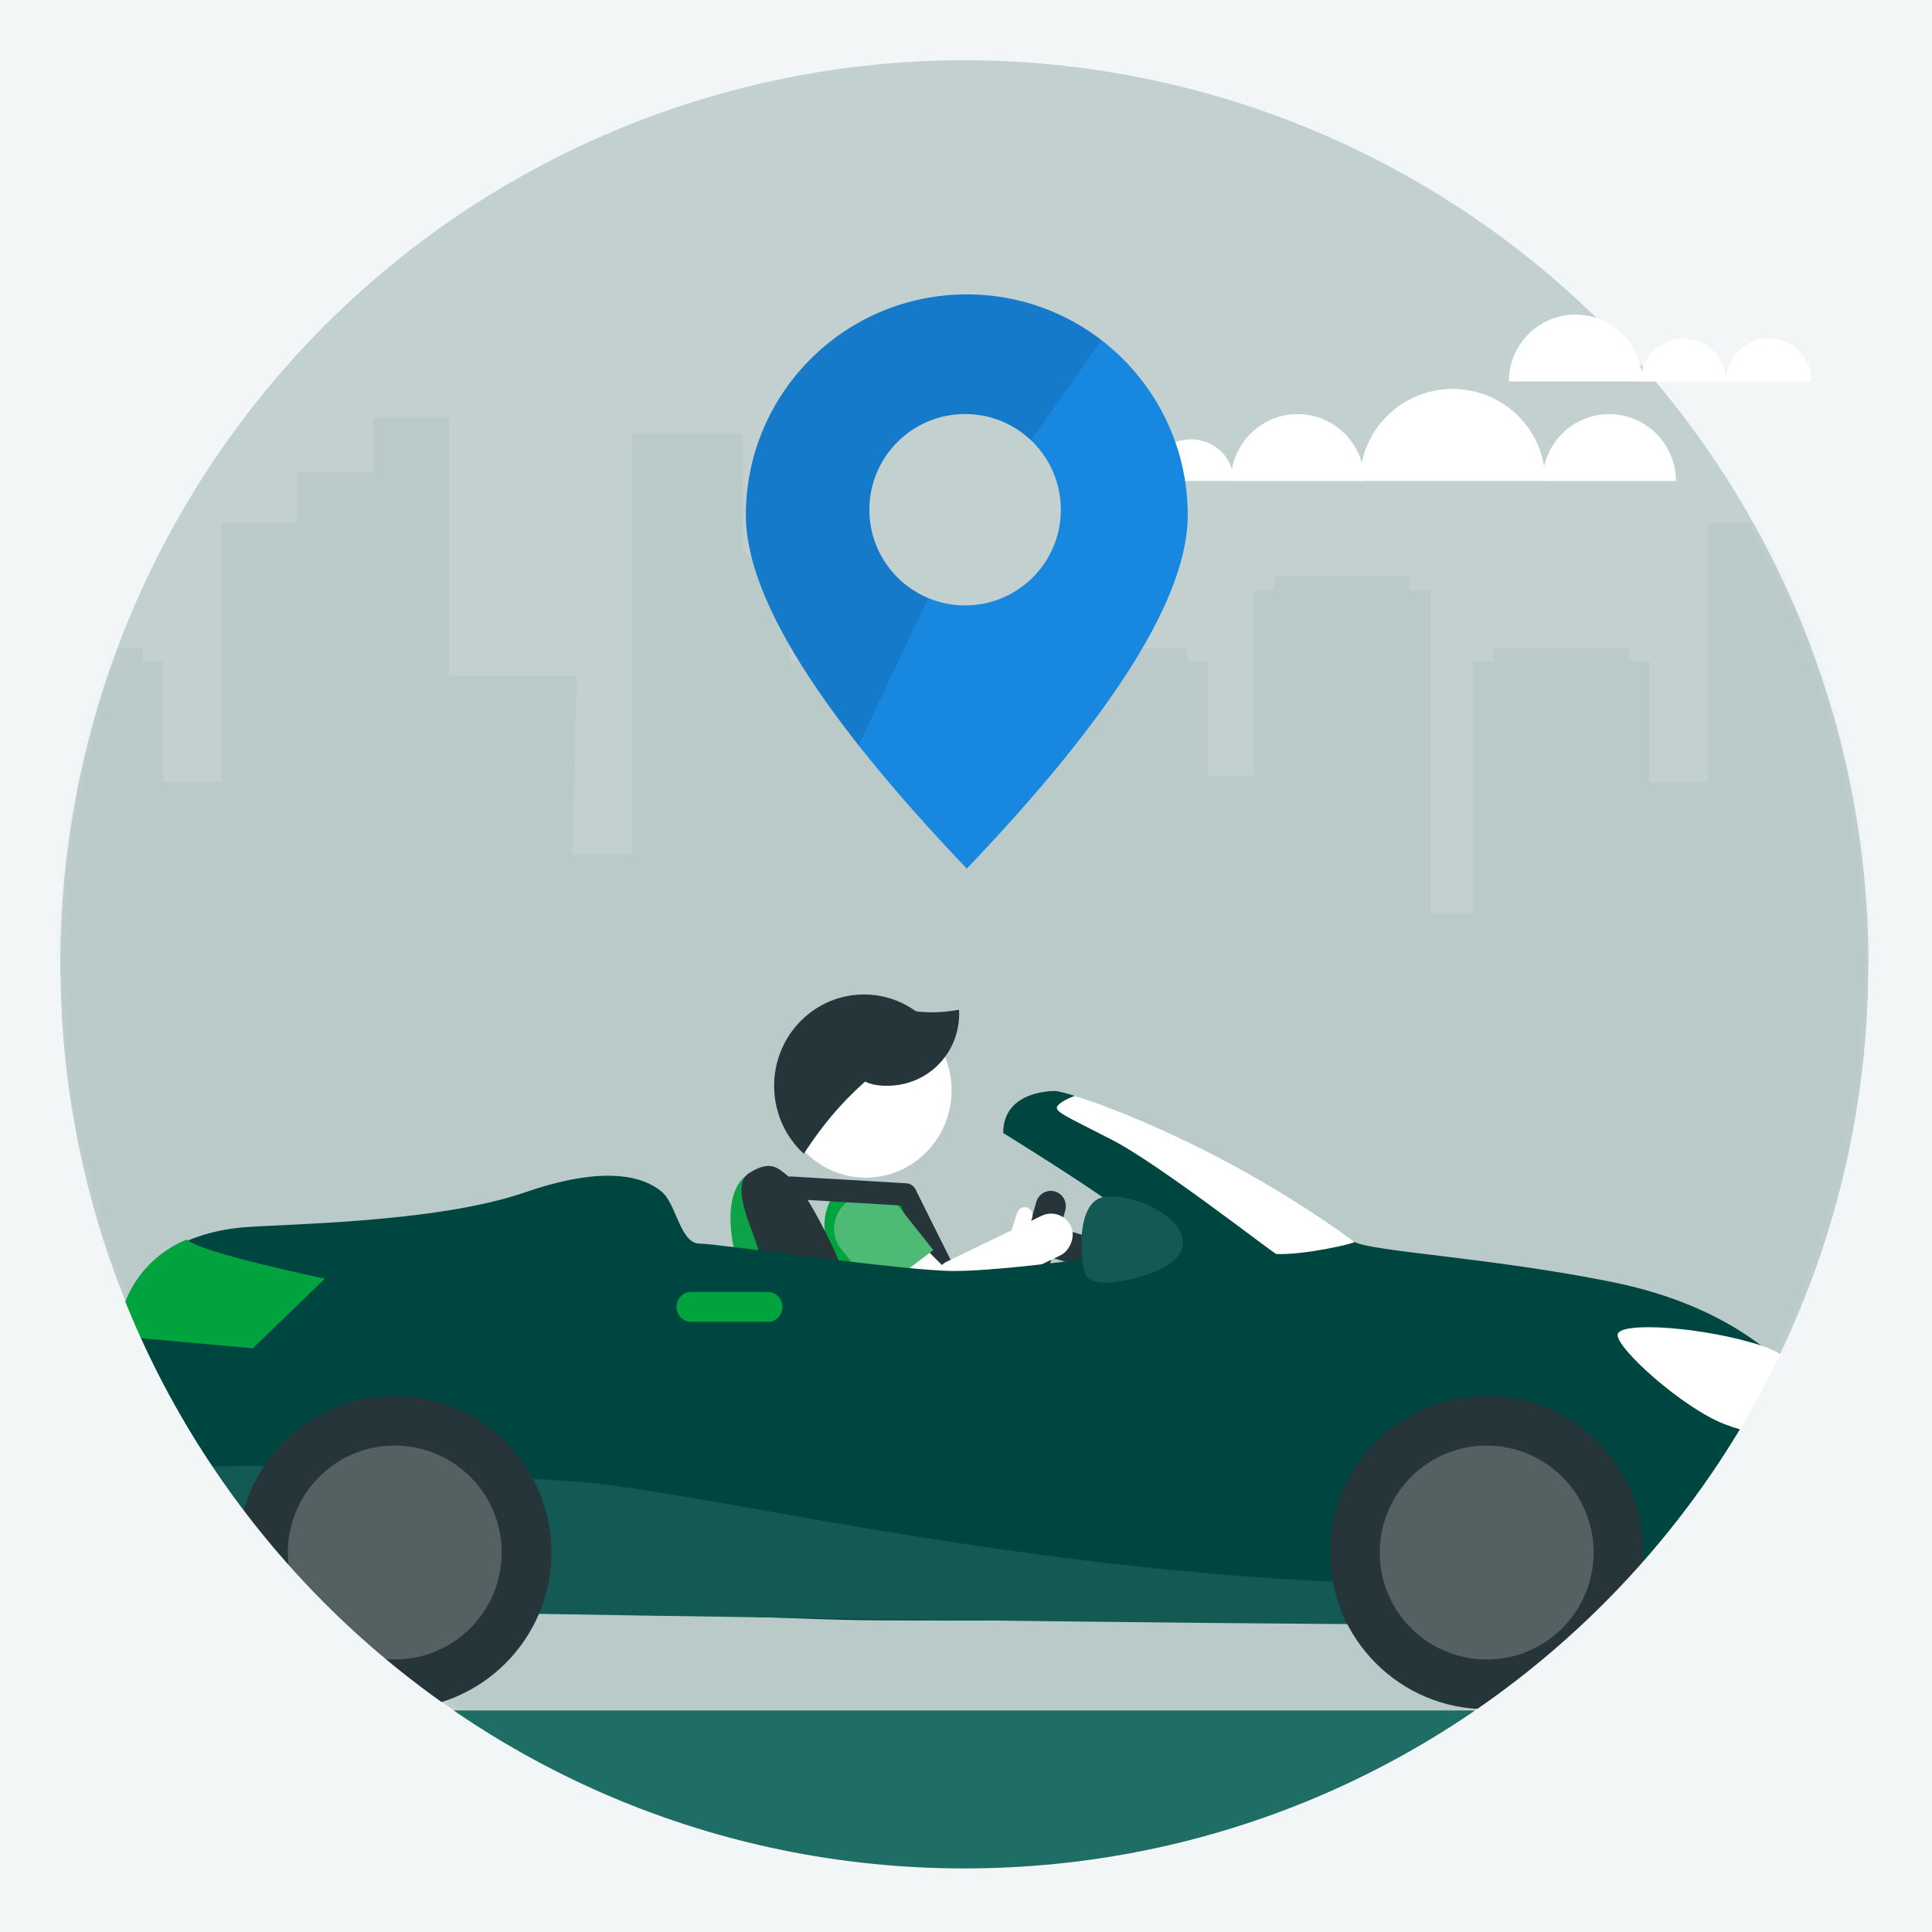
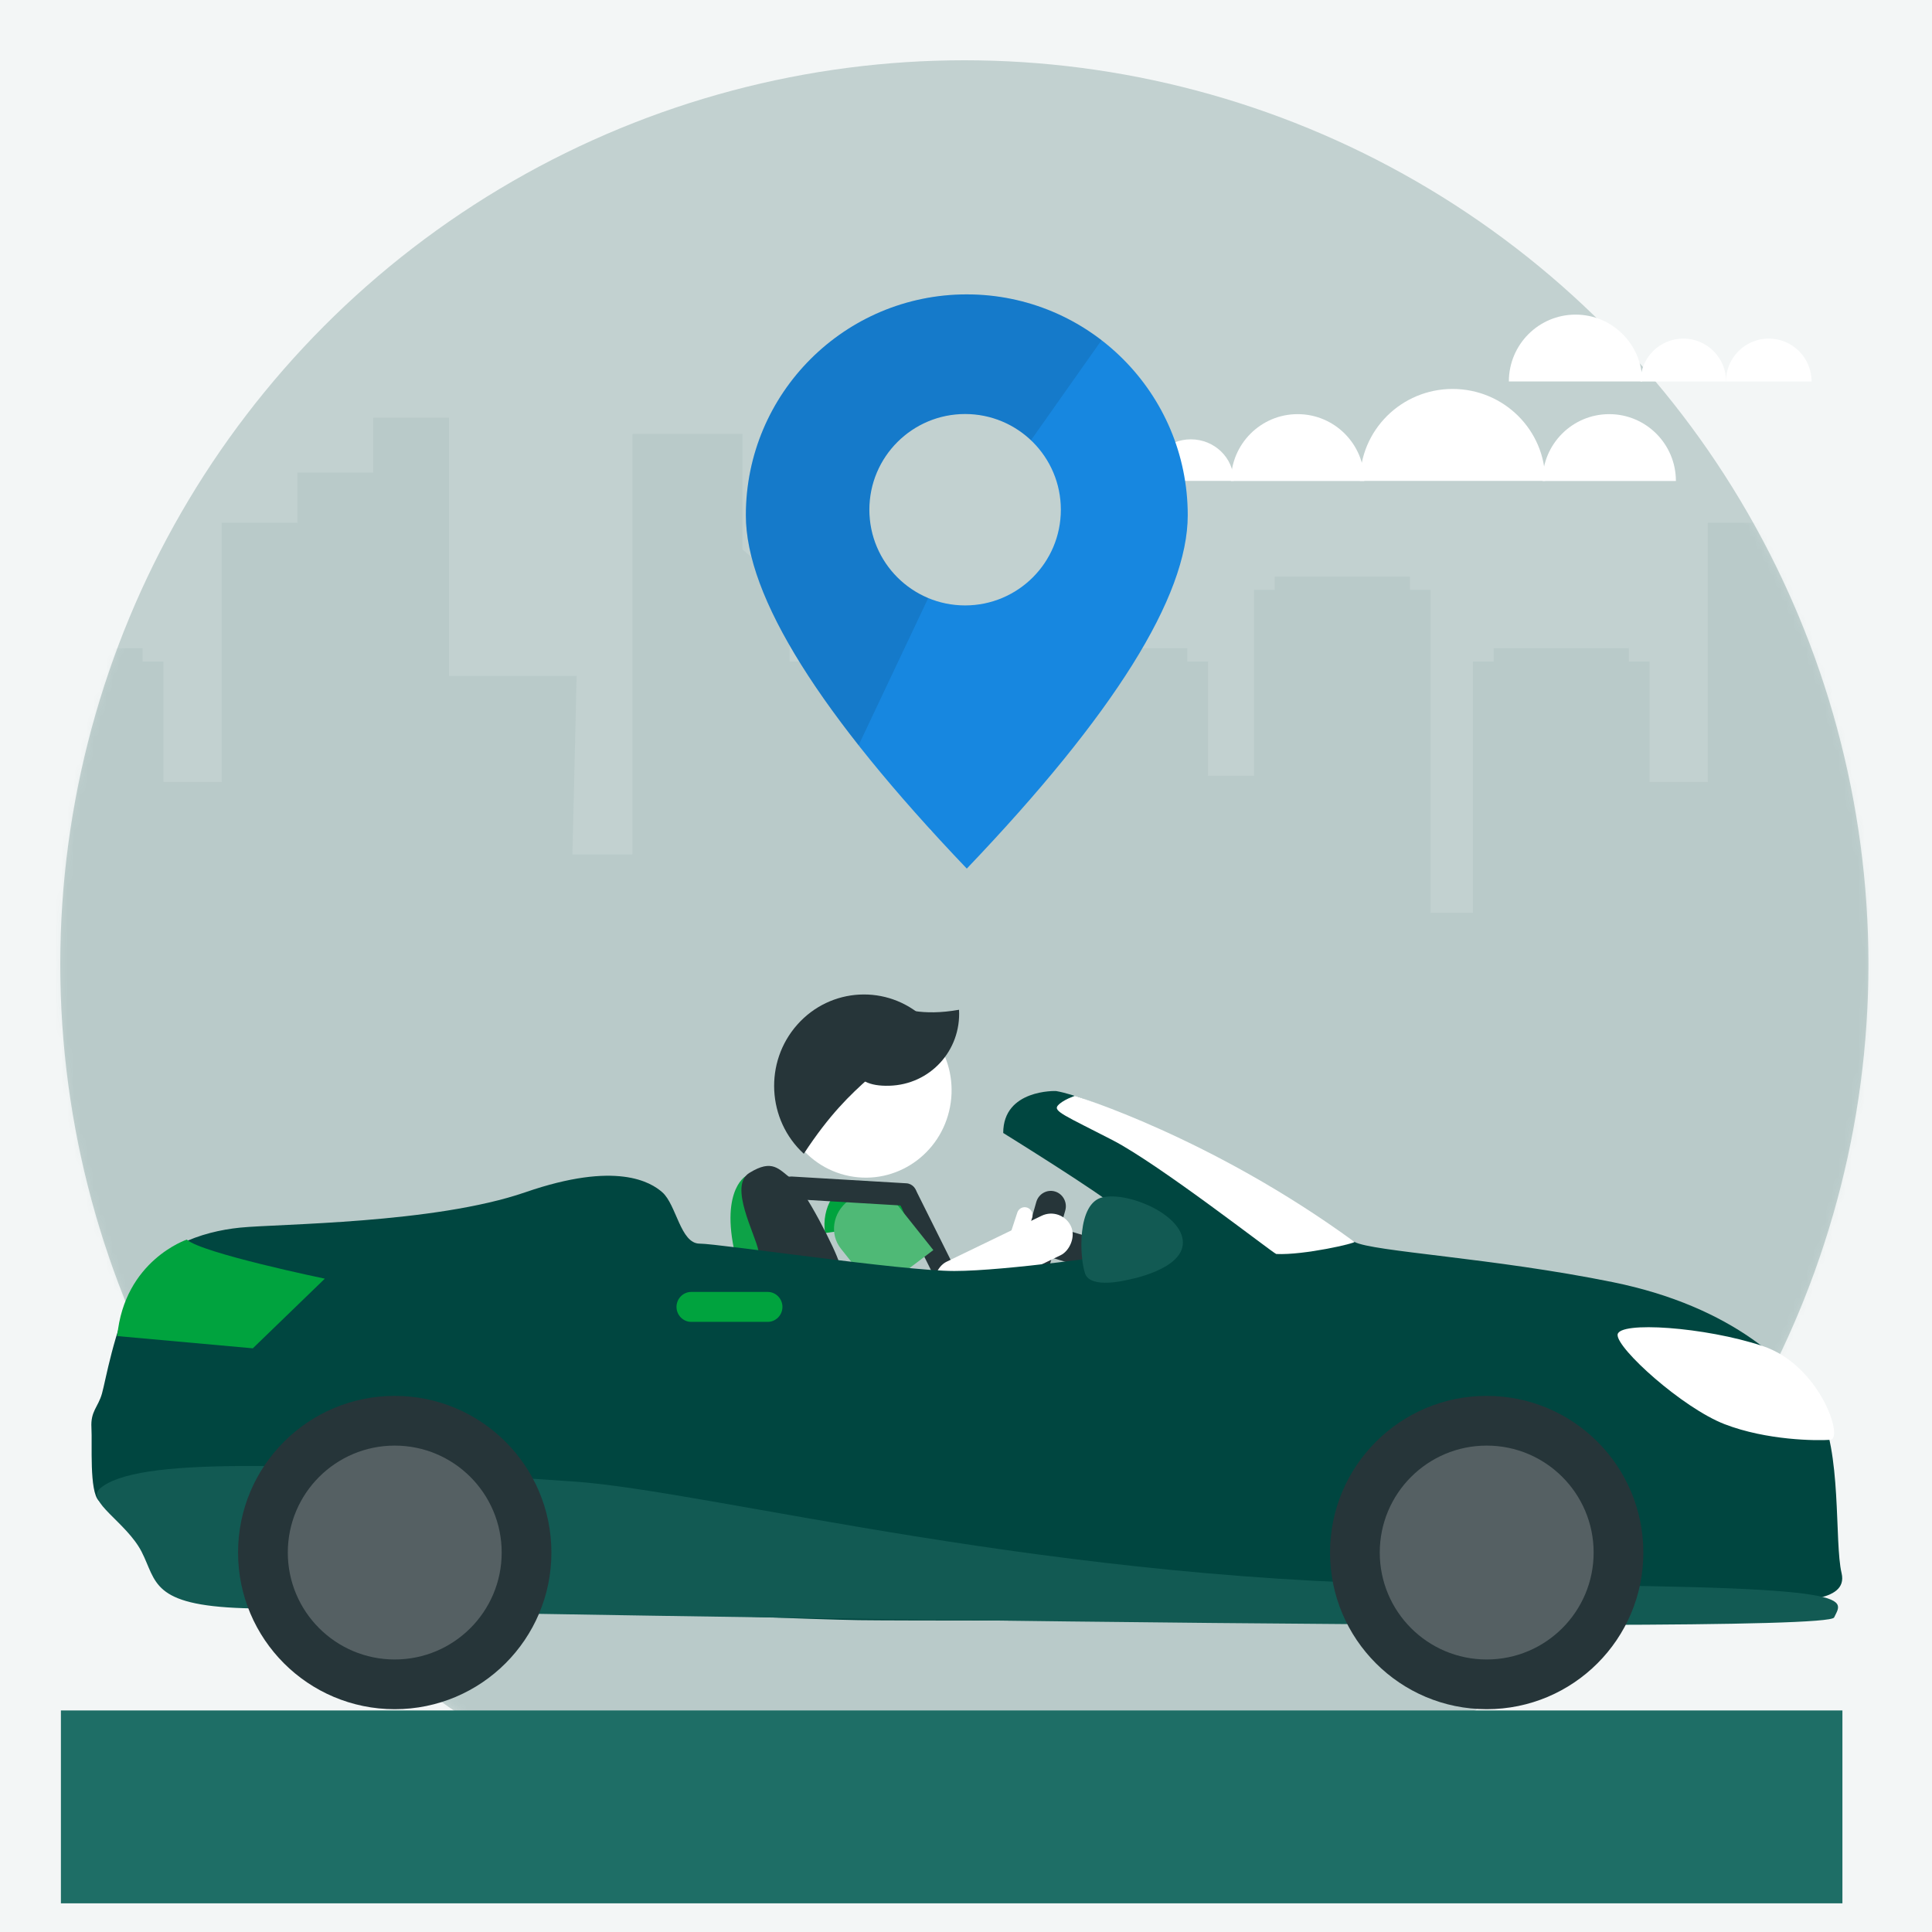
<svg xmlns="http://www.w3.org/2000/svg" width="300" height="300" viewBox="0 0 300 300" fill="none">
  <rect width="300" height="300" fill="#F3F6F6" />
  <g clip-path="url(#clip0)">
-     <rect width="299.489" height="299.489" fill="#F3F6F6" />
    <g clip-path="url(#clip1)">
      <circle cx="149.745" cy="149.745" r="140.385" fill="#C2D1D0" />
      <g clip-path="url(#clip2)">
        <path fill-rule="evenodd" clip-rule="evenodd" d="M191.141 74.689C191.141 68.957 195.776 64.308 201.497 64.308C207.217 64.308 211.854 68.957 211.854 74.689" fill="white" />
        <path fill-rule="evenodd" clip-rule="evenodd" d="M239.521 74.689C239.521 68.957 244.157 64.308 249.877 64.308C255.597 64.308 260.233 68.957 260.233 74.689" fill="white" />
        <path fill-rule="evenodd" clip-rule="evenodd" d="M234.295 59.236C234.295 53.503 238.931 48.853 244.651 48.853C250.371 48.853 255.008 53.503 255.008 59.236" fill="white" />
        <path fill-rule="evenodd" clip-rule="evenodd" d="M254.732 59.242C254.732 55.56 257.711 52.574 261.384 52.574C265.058 52.574 268.036 55.56 268.036 59.242" fill="white" />
        <path fill-rule="evenodd" clip-rule="evenodd" d="M268 59.242C268 55.56 270.978 52.574 274.652 52.574C278.325 52.574 281.303 55.56 281.303 59.242" fill="white" />
        <path fill-rule="evenodd" clip-rule="evenodd" d="M211.18 74.672C211.18 66.787 217.619 60.396 225.563 60.396C233.506 60.396 239.945 66.787 239.945 74.672" fill="white" />
        <path fill-rule="evenodd" clip-rule="evenodd" d="M178.262 74.672C178.262 71.11 181.24 68.219 184.913 68.219C188.587 68.219 191.564 71.11 191.564 74.672" fill="white" />
      </g>
      <mask id="mask0" mask-type="alpha" maskUnits="userSpaceOnUse" x="9" y="10" width="282" height="280">
        <ellipse cx="149.744" cy="149.745" rx="140.287" ry="139.499" fill="#C4C4C4" />
      </mask>
      <g mask="url(#mask0)">
        <path opacity="0.05" d="M88.886 132.678L89.539 104.963H69.721V64.845H57.954V73.374H46.187V81.181H34.42V121.434H25.373V102.719H22.15V100.655H1.162V102.719H-2.06V141.744H-8.621V91.589H-11.843V89.525H-32.832V91.589H-36.054V120.47H-43.196V102.719H-46.418V100.655H-67.407V102.719H-70.629V109.4L-77.365 116.752V129.077H-86.372V121.434H-91.021V102.719H-108.162V91.638L-115.472 85.319V67.38H-123.152H-132.568V272.49H328.979V132.678H319.66L320.313 104.963H300.494V64.845H288.728V73.374H276.96V81.181H265.193V121.434H256.147V102.719H252.924V100.655H231.936V102.719H228.713V141.744H222.153V91.589H218.93V89.525H197.942V91.589H194.72V120.47H187.578V102.719H184.355V100.655H163.367V102.719H160.145V109.4L153.408 116.752V129.077H144.402V121.434H139.753V102.719H122.611V91.638L115.302 85.319V67.38H107.622H98.205L98.205 132.678H88.886Z" fill="#0A4842" />
      </g>
      <rect x="9.457" y="265.599" width="276.633" height="29.949" fill="#1E6E66" />
      <path fill-rule="evenodd" clip-rule="evenodd" d="M115.77 182.64C115.77 182.64 111.271 185.238 114.748 197.026L123.607 198.469L115.77 182.64Z" fill="#0DA247" />
      <path fill-rule="evenodd" clip-rule="evenodd" d="M147.351 202.816L139.281 186.621C138.855 185.765 139.195 184.711 140.035 184.278C140.876 183.845 141.912 184.19 142.337 185.046L150.408 201.238C150.834 202.094 150.494 203.148 149.654 203.581C148.816 204.014 147.777 203.672 147.351 202.816Z" fill="#263539" />
      <path fill-rule="evenodd" clip-rule="evenodd" d="M159.838 199.004C158.599 198.639 157.882 197.311 158.241 196.05L160.916 186.64C161.274 185.38 162.579 184.647 163.814 185.012C165.053 185.376 165.773 186.704 165.414 187.965L162.736 197.375C162.381 198.636 161.076 199.365 159.838 199.004Z" fill="#263539" />
      <path fill-rule="evenodd" clip-rule="evenodd" d="M172.719 195.648C172.351 196.905 171.043 197.625 169.808 197.254L163.76 195.427C162.527 195.053 161.817 193.719 162.182 192.464C162.549 191.207 163.86 190.487 165.093 190.858L171.141 192.685C172.376 193.056 173.087 194.39 172.719 195.648Z" fill="#263539" />
      <path fill-rule="evenodd" clip-rule="evenodd" d="M121.358 166.701C119.949 174.052 124.661 181.18 131.884 182.614C139.102 184.048 146.104 179.257 147.514 171.905C148.927 164.554 144.216 157.431 136.993 155.988C129.77 154.554 122.772 159.349 121.358 166.701Z" fill="white" />
      <path fill-rule="evenodd" clip-rule="evenodd" d="M123.8 159.108C118.637 164.926 119.094 173.901 124.813 179.156C132.844 166.893 137.63 167.029 143.496 158.078C137.777 152.823 128.959 153.288 123.8 159.108Z" fill="#263539" />
      <path fill-rule="evenodd" clip-rule="evenodd" d="M148.918 156.796C137.243 158.858 136.9 151.878 131.407 158.515C131.753 164.856 131.76 168.769 138.088 168.593C144.417 168.421 149.264 163.138 148.918 156.796Z" fill="#263539" />
      <path fill-rule="evenodd" clip-rule="evenodd" d="M121.746 190.123C121.849 191.205 122.796 191.998 123.861 191.893C124.924 191.787 125.703 190.824 125.6 189.739L125.471 188.408C125.367 187.324 124.421 186.533 123.355 186.639C122.289 186.745 121.513 187.708 121.617 188.792L121.746 190.123Z" fill="white" />
-       <path fill-rule="evenodd" clip-rule="evenodd" d="M131.95 212.111L146.999 210.376L140.146 189.72L128.061 191.089L131.95 212.111Z" fill="#00A33E" />
      <path fill-rule="evenodd" clip-rule="evenodd" d="M128.113 191.466L140.687 189.72C140.103 185.754 136.354 182.93 133.046 183.41C129.738 183.89 127.529 187.499 128.113 191.466Z" fill="#00A33E" />
      <path fill-rule="evenodd" clip-rule="evenodd" d="M159.503 187.519C160.143 187.74 160.487 188.433 160.276 189.077L158.637 194.075C158.43 194.706 157.751 195.049 157.121 194.843C157.115 194.841 157.109 194.839 157.103 194.837C156.464 194.616 156.119 193.923 156.33 193.28L157.97 188.281C158.176 187.65 158.855 187.307 159.486 187.513C159.491 187.515 159.497 187.517 159.503 187.519Z" fill="white" />
-       <rect x="135.277" y="196.153" width="7.568" height="11.893" rx="3.784" transform="rotate(-45 135.277 196.153)" fill="white" />
      <rect x="146.859" y="203.534" width="6.799" height="23.213" rx="3.4" transform="rotate(-115.806 146.859 203.534)" fill="white" />
      <path fill-rule="evenodd" clip-rule="evenodd" d="M144.928 194.11L139.432 187.204C137.629 184.932 134.181 184.595 131.738 186.44C129.296 188.29 128.773 191.628 130.575 193.895L136.072 200.806L144.928 194.11Z" fill="#4FB976" />
      <path fill-rule="evenodd" clip-rule="evenodd" d="M140.551 187.225L122.741 186.168C121.803 186.116 121.075 185.285 121.133 184.329C121.187 183.37 122.001 182.633 122.94 182.689L140.749 183.742C141.691 183.8 142.415 184.629 142.361 185.587C142.307 186.546 141.493 187.28 140.551 187.225Z" fill="#263539" />
      <path fill-rule="evenodd" clip-rule="evenodd" d="M132.294 201.313C132.071 201.198 130.66 197.63 130.27 195.985C129.88 194.341 124.941 184.537 122.936 183.065C120.93 181.59 119.993 179.875 116.34 182.141C113.121 184.137 117.274 191.615 117.774 194.222C117.774 194.222 111.609 195.614 111.609 199.182L132.294 201.313Z" fill="#263539" />
      <path fill-rule="evenodd" clip-rule="evenodd" d="M14.198 221.689C14.05 219.113 15.242 218.508 15.836 216.387C16.43 214.266 17.622 206.99 20.746 200.325C23.874 193.657 31.318 191.231 37.272 190.627C43.229 190.022 67.428 190.022 81.578 185.133C95.727 180.244 101.059 183.568 102.838 185.133C105.048 187.078 105.648 193.11 108.641 193.11C111.634 193.11 140.146 197.359 148.187 197.359C156.225 197.359 174.241 194.716 174.241 194.716C172.453 193.657 173.198 187.443 173.198 187.443C171.412 185.626 155.779 175.928 155.779 175.928C155.779 169.109 163.968 169.413 163.968 169.413C175.134 171.381 207.488 191.327 210.317 192.841C213.146 194.358 231.857 195.314 250.467 199.099C269.077 202.888 278.602 212.135 282.324 218.649C286.049 225.164 284.814 239.418 285.958 244.269C287.102 249.116 278.146 248.256 274.723 249.315C271.3 250.377 256.952 251.577 256.952 251.577C256.952 251.577 144.541 251.74 133.346 251.577C120.807 251.394 37.423 247.942 34.32 247.056C29.558 245.689 20.668 238.097 20.366 235.825C20.07 233.553 16.845 234.555 15.342 233.041C13.843 231.525 14.346 224.268 14.198 221.689Z" fill="#004640" />
      <path fill-rule="evenodd" clip-rule="evenodd" d="M227.059 246.089C164.102 246.089 110.476 231.502 88.914 230.034C44.838 227.032 21.082 226.287 15.527 231.137C13.257 233.121 19.645 236.369 21.996 240.97C24.348 245.571 23.458 249.254 37.806 249.718C52.156 250.179 283.332 254.274 284.8 251.161C286.265 248.051 290.019 246.089 227.059 246.089Z" fill="#125A53" />
      <path fill-rule="evenodd" clip-rule="evenodd" d="M206.525 241.079C206.525 254.511 217.415 265.404 230.852 265.404C244.29 265.404 255.179 254.511 255.179 241.079C255.179 227.641 244.29 216.75 230.852 216.75C217.415 216.75 206.525 227.641 206.525 241.079Z" fill="#263539" />
      <path fill-rule="evenodd" clip-rule="evenodd" d="M214.248 241.079C214.248 250.249 221.681 257.683 230.854 257.683C240.026 257.683 247.459 250.249 247.459 241.079C247.459 231.903 240.026 224.472 230.854 224.472C221.681 224.472 214.248 231.903 214.248 241.079Z" fill="#556063" />
      <path fill-rule="evenodd" clip-rule="evenodd" d="M36.967 241.079C36.967 254.511 47.86 265.404 61.294 265.404C74.731 265.404 85.621 254.511 85.621 241.079C85.621 227.641 74.731 216.75 61.294 216.75C47.86 216.75 36.967 227.641 36.967 241.079Z" fill="#263539" />
      <path fill-rule="evenodd" clip-rule="evenodd" d="M44.69 241.079C44.69 250.249 52.123 257.683 61.295 257.683C70.468 257.683 77.901 250.249 77.901 241.079C77.901 231.903 70.468 224.472 61.295 224.472C52.123 224.472 44.69 231.903 44.69 241.079Z" fill="#556063" />
      <path fill-rule="evenodd" clip-rule="evenodd" d="M107.332 205.259H119.212C120.469 205.259 121.497 204.213 121.497 202.933C121.497 201.657 120.469 200.61 119.212 200.61H107.332C106.075 200.61 105.047 201.657 105.047 202.933C105.047 204.213 106.075 205.259 107.332 205.259Z" fill="#00A33E" />
      <path fill-rule="evenodd" clip-rule="evenodd" d="M210.317 192.842C210.568 193.027 202.546 194.918 198.173 194.72C197.592 194.522 180.01 180.779 172.723 177.023C165.439 173.266 163.484 172.553 164.26 171.667C165.037 170.777 166.91 170.163 166.91 170.163C166.91 170.163 187.976 176.527 210.317 192.842Z" fill="white" />
      <path fill-rule="evenodd" clip-rule="evenodd" d="M273.678 209C264.75 206.037 251.33 205.122 251.179 207.253C251.032 209.384 261.245 218.608 267.787 221.142C274.329 223.673 282.103 223.734 284.222 223.574C286.34 223.414 282.606 211.963 273.678 209Z" fill="white" />
      <path fill-rule="evenodd" clip-rule="evenodd" d="M50.441 198.551C50.441 198.551 31.249 194.57 29.011 192.484C29.011 192.484 19.322 195.706 18.203 207.465L39.259 209.365L50.441 198.551Z" fill="#00A33E" />
      <path fill-rule="evenodd" clip-rule="evenodd" d="M175.003 198.754C175.003 198.754 169.35 200.206 168.495 197.765C167.637 195.327 167.181 186.784 171.233 185.91C175.286 185.043 183.679 188.63 183.679 192.946C183.679 197.256 175.003 198.754 175.003 198.754Z" fill="#125A53" />
      <path fill-rule="evenodd" clip-rule="evenodd" d="M150.124 134.875C127.252 110.922 115.816 92.632 115.816 80.005C115.816 61.066 131.177 45.712 150.124 45.712C169.072 45.712 184.432 61.066 184.432 80.005C184.432 92.632 172.996 110.922 150.124 134.875ZM149.861 94.009C158.072 94.009 164.728 87.355 164.728 79.148C164.728 70.941 158.072 64.287 149.861 64.287C141.651 64.287 134.994 70.941 134.994 79.148C134.994 87.355 141.651 94.009 149.861 94.009Z" fill="#1787E0" />
      <path opacity="0.1" d="M150.124 45.712C131.177 45.712 115.816 61.066 115.816 80.005C115.816 89.024 121.65 100.931 133.318 115.728L144.133 92.865C138.766 90.624 134.994 85.326 134.994 79.148C134.994 70.941 141.651 64.287 149.861 64.287C153.822 64.287 157.421 65.836 160.086 68.36L171.045 52.824C165.255 48.364 157.999 45.712 150.124 45.712Z" fill="black" />
-       <path fill-rule="evenodd" clip-rule="evenodd" d="M302.642 149.745V305.105H-4.334V149.745H9.36H290.131H302.642ZM149.745 290.13C227.278 290.13 290.131 227.277 290.131 149.745H9.36C9.36 227.277 72.213 290.13 149.745 290.13Z" fill="#F3F6F6" />
    </g>
  </g>
  <defs>
    <clipPath id="clip0">
      <rect width="299.489" height="299.489" fill="white" />
    </clipPath>
    <clipPath id="clip1">
      <rect width="299.489" height="299.489" fill="white" />
    </clipPath>
    <clipPath id="clip2">
      <rect width="103.571" height="26.312" fill="white" transform="translate(178.229 48.662)" />
    </clipPath>
  </defs>
</svg>